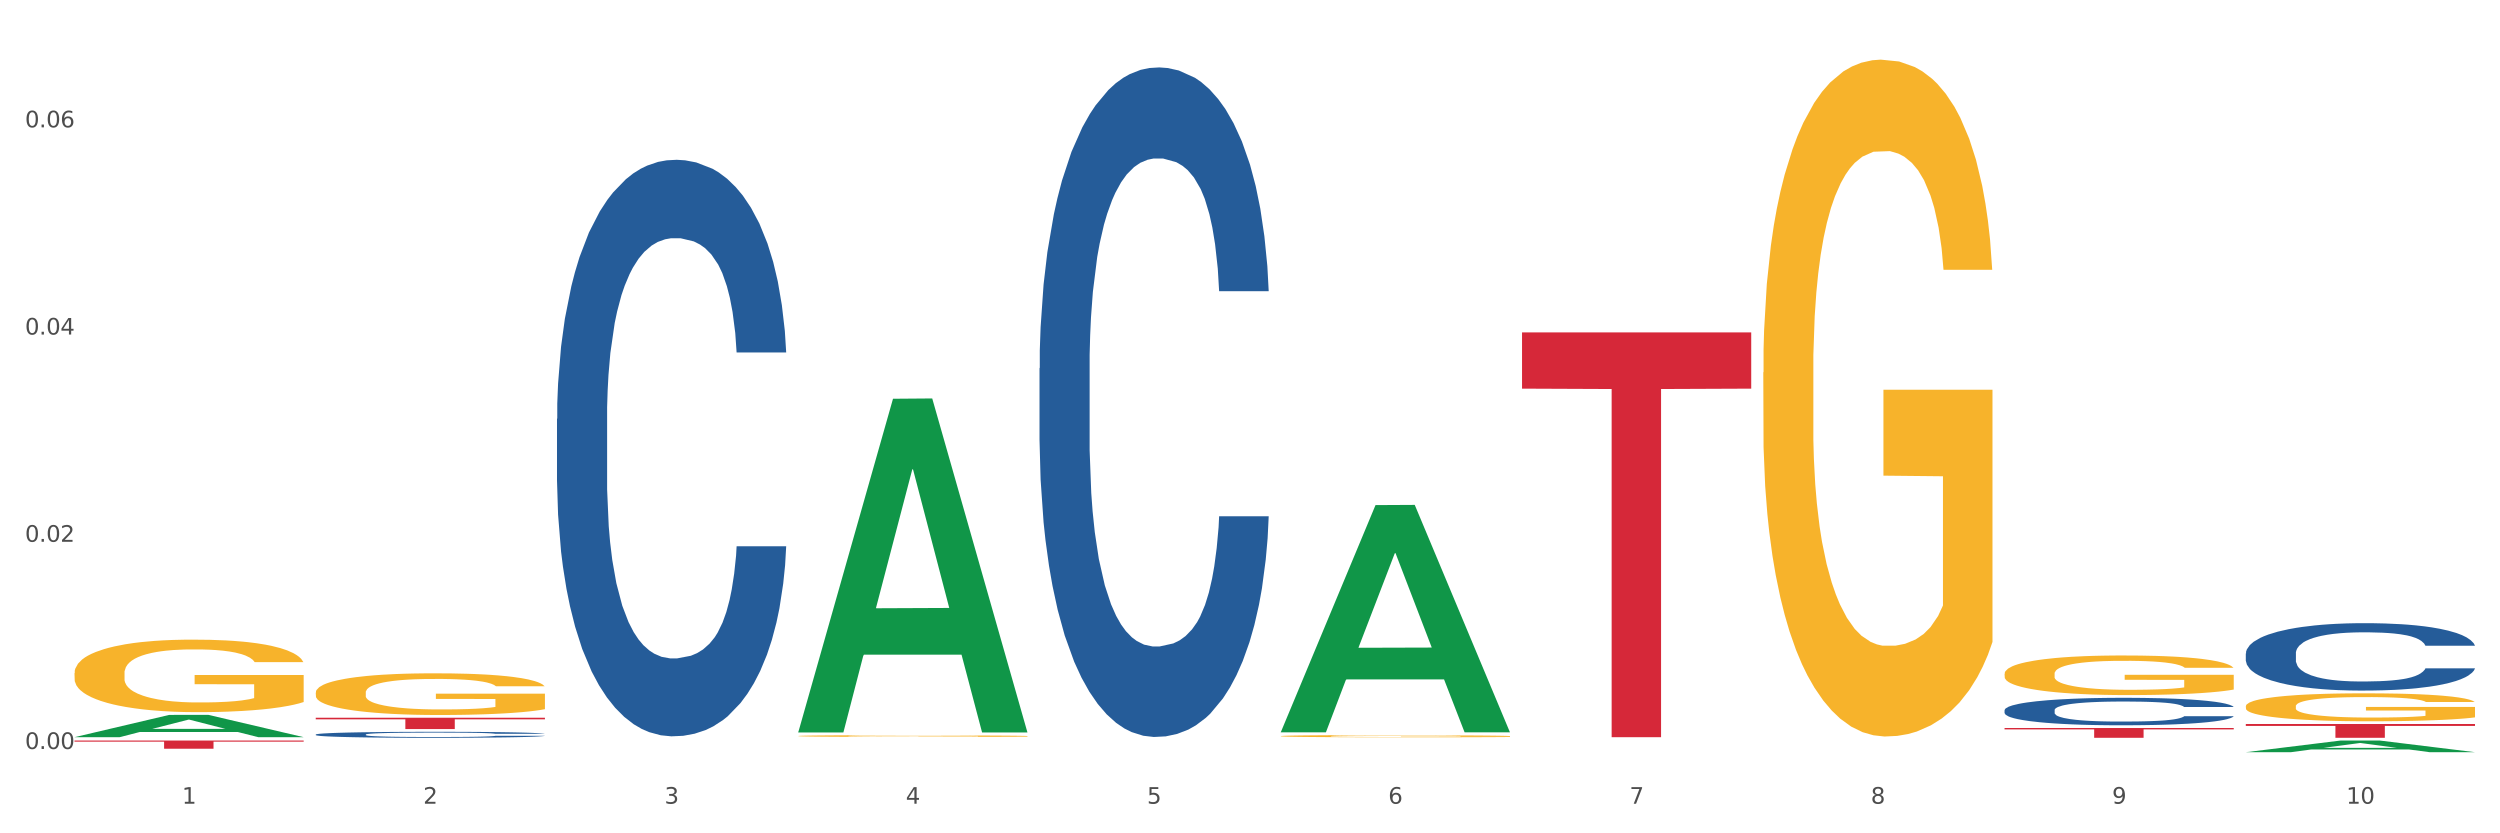
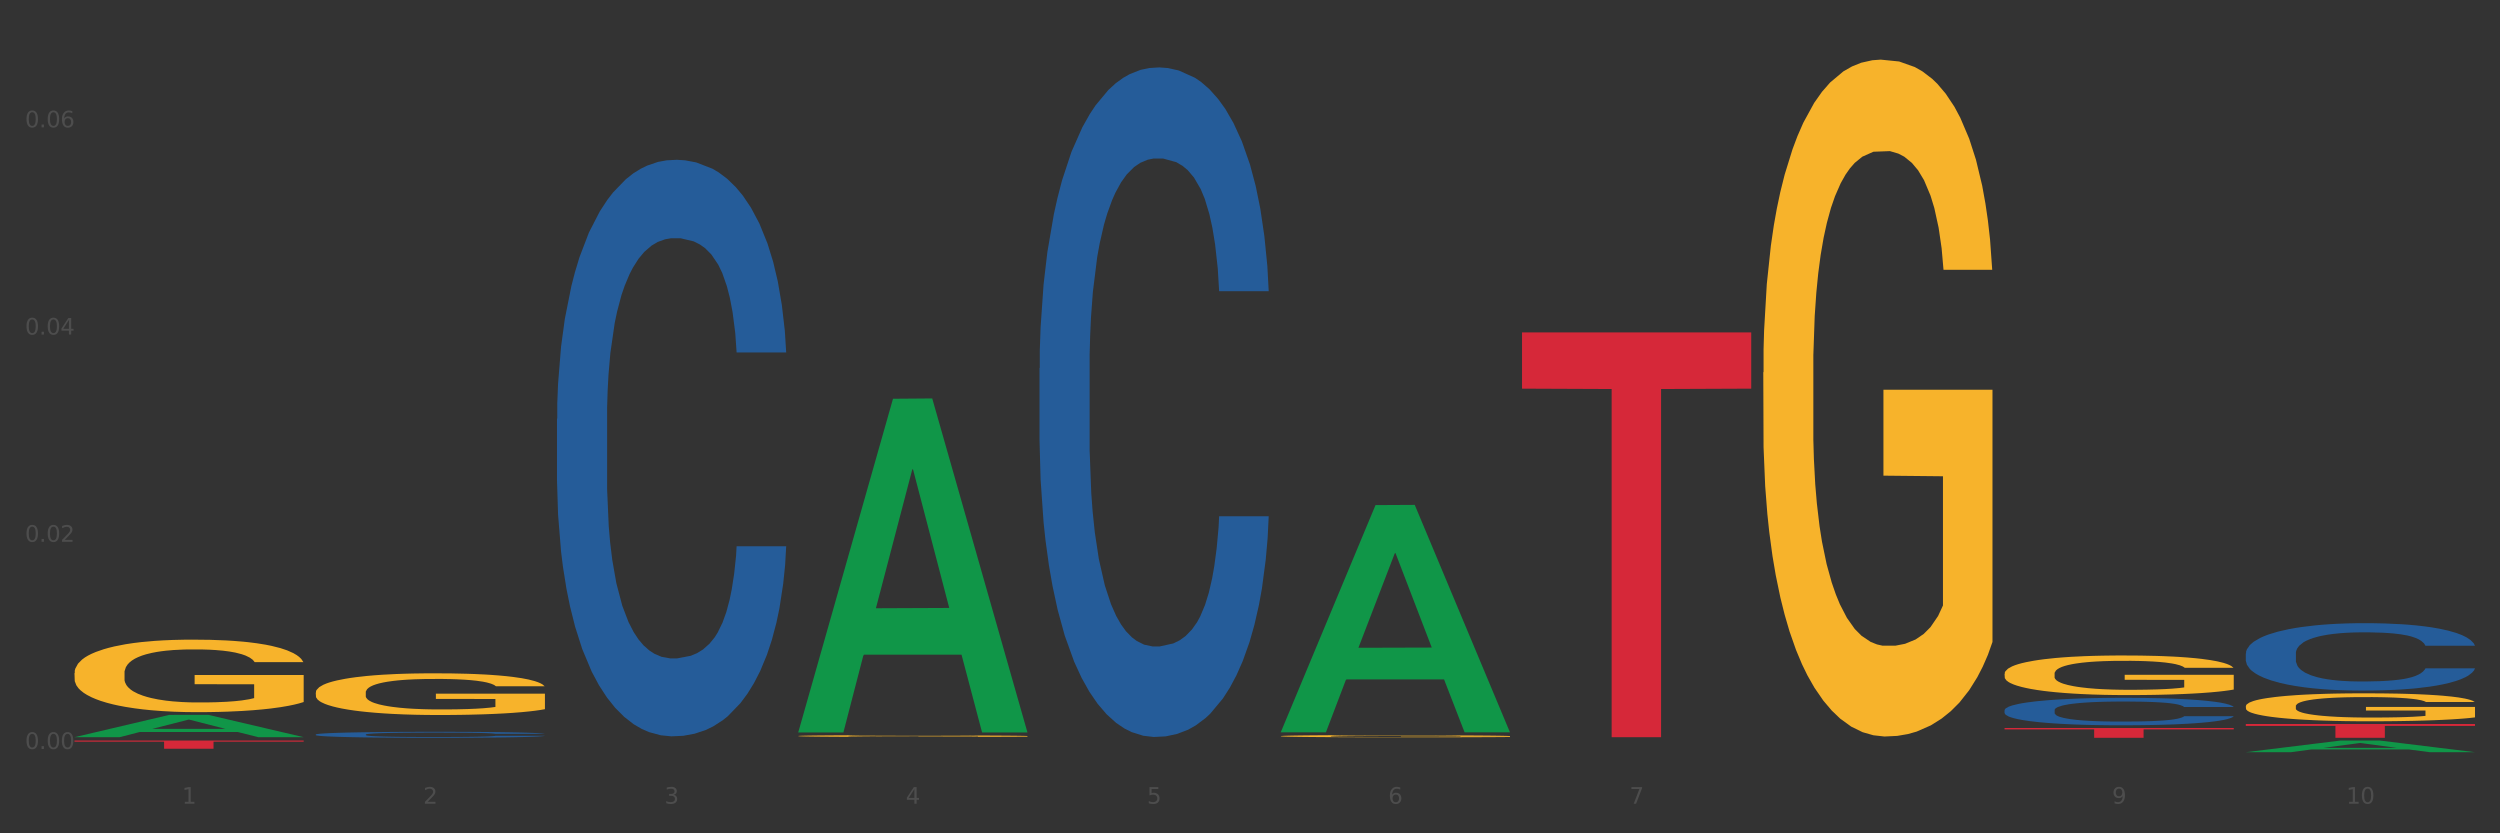
<svg xmlns="http://www.w3.org/2000/svg" xmlns:xlink="http://www.w3.org/1999/xlink" width="1080pt" height="360pt" viewBox="0 0 1080 360" version="1.1">
  <rect x="0" y="0" width="1080" height="360" fill="#333333" stroke="none" />
  <defs>
    <style type="text/css">*{stroke-linejoin: round; stroke-linecap: butt}</style>
  </defs>
  <g id="figure_1">
    <g id="patch_1">
-       <path d="M 0 360  L 1080 360  L 1080 0  L 0 0  z " style="fill: #ffffff; stroke: #ffffff; stroke-linejoin: miter" />
-     </g>
+       </g>
    <g id="axes_1">
      <g id="matplotlib.axis_1">
        <g id="xtick_1">
          <g id="text_1">
            <g style="fill: #4d4d4d" transform="translate(78.627 347.204) scale(0.096 -0.096)">
              <defs>
                <path id="DejaVuSans-31" d="M 794 531  L 1825 531  L 1825 4091  L 703 3866  L 703 4441  L 1819 4666  L 2450 4666  L 2450 531  L 3481 531  L 3481 0  L 794 0  L 794 531  z " transform="scale(0.016)" />
              </defs>
              <use xlink:href="#DejaVuSans-31" />
            </g>
          </g>
        </g>
        <g id="xtick_2">
          <g id="text_2">
            <g style="fill: #4d4d4d" transform="translate(182.851 347.204) scale(0.096 -0.096)">
              <defs>
                <path id="DejaVuSans-32" d="M 1228 531  L 3431 531  L 3431 0  L 469 0  L 469 531  Q 828 903 1448 1529  Q 2069 2156 2228 2338  Q 2531 2678 2651 2914  Q 2772 3150 2772 3378  Q 2772 3750 2511 3984  Q 2250 4219 1831 4219  Q 1534 4219 1204 4116  Q 875 4013 500 3803  L 500 4441  Q 881 4594 1212 4672  Q 1544 4750 1819 4750  Q 2544 4750 2975 4387  Q 3406 4025 3406 3419  Q 3406 3131 3298 2873  Q 3191 2616 2906 2266  Q 2828 2175 2409 1742  Q 1991 1309 1228 531  z " transform="scale(0.016)" />
              </defs>
              <use xlink:href="#DejaVuSans-32" />
            </g>
          </g>
        </g>
        <g id="xtick_3">
          <g id="text_3">
            <g style="fill: #4d4d4d" transform="translate(287.074 347.204) scale(0.096 -0.096)">
              <defs>
                <path id="DejaVuSans-33" d="M 2597 2516  Q 3050 2419 3304 2112  Q 3559 1806 3559 1356  Q 3559 666 3084 287  Q 2609 -91 1734 -91  Q 1441 -91 1130 -33  Q 819 25 488 141  L 488 750  Q 750 597 1062 519  Q 1375 441 1716 441  Q 2309 441 2620 675  Q 2931 909 2931 1356  Q 2931 1769 2642 2001  Q 2353 2234 1838 2234  L 1294 2234  L 1294 2753  L 1863 2753  Q 2328 2753 2575 2939  Q 2822 3125 2822 3475  Q 2822 3834 2567 4026  Q 2313 4219 1838 4219  Q 1578 4219 1281 4162  Q 984 4106 628 3988  L 628 4550  Q 988 4650 1302 4700  Q 1616 4750 1894 4750  Q 2613 4750 3031 4423  Q 3450 4097 3450 3541  Q 3450 3153 3228 2886  Q 3006 2619 2597 2516  z " transform="scale(0.016)" />
              </defs>
              <use xlink:href="#DejaVuSans-33" />
            </g>
          </g>
        </g>
        <g id="xtick_4">
          <g id="text_4">
            <g style="fill: #4d4d4d" transform="translate(391.298 347.204) scale(0.096 -0.096)">
              <defs>
                <path id="DejaVuSans-34" d="M 2419 4116  L 825 1625  L 2419 1625  L 2419 4116  z M 2253 4666  L 3047 4666  L 3047 1625  L 3713 1625  L 3713 1100  L 3047 1100  L 3047 0  L 2419 0  L 2419 1100  L 313 1100  L 313 1709  L 2253 4666  z " transform="scale(0.016)" />
              </defs>
              <use xlink:href="#DejaVuSans-34" />
            </g>
          </g>
        </g>
        <g id="xtick_5">
          <g id="text_5">
            <g style="fill: #4d4d4d" transform="translate(495.522 347.204) scale(0.096 -0.096)">
              <defs>
                <path id="DejaVuSans-35" d="M 691 4666  L 3169 4666  L 3169 4134  L 1269 4134  L 1269 2991  Q 1406 3038 1543 3061  Q 1681 3084 1819 3084  Q 2600 3084 3056 2656  Q 3513 2228 3513 1497  Q 3513 744 3044 326  Q 2575 -91 1722 -91  Q 1428 -91 1123 -41  Q 819 9 494 109  L 494 744  Q 775 591 1075 516  Q 1375 441 1709 441  Q 2250 441 2565 725  Q 2881 1009 2881 1497  Q 2881 1984 2565 2268  Q 2250 2553 1709 2553  Q 1456 2553 1204 2497  Q 953 2441 691 2322  L 691 4666  z " transform="scale(0.016)" />
              </defs>
              <use xlink:href="#DejaVuSans-35" />
            </g>
          </g>
        </g>
        <g id="xtick_6">
          <g id="text_6">
            <g style="fill: #4d4d4d" transform="translate(599.745 347.204) scale(0.096 -0.096)">
              <defs>
                <path id="DejaVuSans-36" d="M 2113 2584  Q 1688 2584 1439 2293  Q 1191 2003 1191 1497  Q 1191 994 1439 701  Q 1688 409 2113 409  Q 2538 409 2786 701  Q 3034 994 3034 1497  Q 3034 2003 2786 2293  Q 2538 2584 2113 2584  z M 3366 4563  L 3366 3988  Q 3128 4100 2886 4159  Q 2644 4219 2406 4219  Q 1781 4219 1451 3797  Q 1122 3375 1075 2522  Q 1259 2794 1537 2939  Q 1816 3084 2150 3084  Q 2853 3084 3261 2657  Q 3669 2231 3669 1497  Q 3669 778 3244 343  Q 2819 -91 2113 -91  Q 1303 -91 875 529  Q 447 1150 447 2328  Q 447 3434 972 4092  Q 1497 4750 2381 4750  Q 2619 4750 2861 4703  Q 3103 4656 3366 4563  z " transform="scale(0.016)" />
              </defs>
              <use xlink:href="#DejaVuSans-36" />
            </g>
          </g>
        </g>
        <g id="xtick_7">
          <g id="text_7">
            <g style="fill: #4d4d4d" transform="translate(703.969 347.204) scale(0.096 -0.096)">
              <defs>
                <path id="DejaVuSans-37" d="M 525 4666  L 3525 4666  L 3525 4397  L 1831 0  L 1172 0  L 2766 4134  L 525 4134  L 525 4666  z " transform="scale(0.016)" />
              </defs>
              <use xlink:href="#DejaVuSans-37" />
            </g>
          </g>
        </g>
        <g id="xtick_8">
          <g id="text_8">
            <g style="fill: #4d4d4d" transform="translate(808.193 347.204) scale(0.096 -0.096)">
              <defs>
-                 <path id="DejaVuSans-38" d="M 2034 2216  Q 1584 2216 1326 1975  Q 1069 1734 1069 1313  Q 1069 891 1326 650  Q 1584 409 2034 409  Q 2484 409 2743 651  Q 3003 894 3003 1313  Q 3003 1734 2745 1975  Q 2488 2216 2034 2216  z M 1403 2484  Q 997 2584 770 2862  Q 544 3141 544 3541  Q 544 4100 942 4425  Q 1341 4750 2034 4750  Q 2731 4750 3128 4425  Q 3525 4100 3525 3541  Q 3525 3141 3298 2862  Q 3072 2584 2669 2484  Q 3125 2378 3379 2068  Q 3634 1759 3634 1313  Q 3634 634 3220 271  Q 2806 -91 2034 -91  Q 1263 -91 848 271  Q 434 634 434 1313  Q 434 1759 690 2068  Q 947 2378 1403 2484  z M 1172 3481  Q 1172 3119 1398 2916  Q 1625 2713 2034 2713  Q 2441 2713 2670 2916  Q 2900 3119 2900 3481  Q 2900 3844 2670 4047  Q 2441 4250 2034 4250  Q 1625 4250 1398 4047  Q 1172 3844 1172 3481  z " transform="scale(0.016)" />
-               </defs>
+                 </defs>
              <use xlink:href="#DejaVuSans-38" />
            </g>
          </g>
        </g>
        <g id="xtick_9">
          <g id="text_9">
            <g style="fill: #4d4d4d" transform="translate(912.416 347.204) scale(0.096 -0.096)">
              <defs>
                <path id="DejaVuSans-39" d="M 703 97  L 703 672  Q 941 559 1184 500  Q 1428 441 1663 441  Q 2288 441 2617 861  Q 2947 1281 2994 2138  Q 2813 1869 2534 1725  Q 2256 1581 1919 1581  Q 1219 1581 811 2004  Q 403 2428 403 3163  Q 403 3881 828 4315  Q 1253 4750 1959 4750  Q 2769 4750 3195 4129  Q 3622 3509 3622 2328  Q 3622 1225 3098 567  Q 2575 -91 1691 -91  Q 1453 -91 1209 -44  Q 966 3 703 97  z M 1959 2075  Q 2384 2075 2632 2365  Q 2881 2656 2881 3163  Q 2881 3666 2632 3958  Q 2384 4250 1959 4250  Q 1534 4250 1286 3958  Q 1038 3666 1038 3163  Q 1038 2656 1286 2365  Q 1534 2075 1959 2075  z " transform="scale(0.016)" />
              </defs>
              <use xlink:href="#DejaVuSans-39" />
            </g>
          </g>
        </g>
        <g id="xtick_10">
          <g id="text_10">
            <g style="fill: #4d4d4d" transform="translate(1013.586 347.204) scale(0.096 -0.096)">
              <defs>
                <path id="DejaVuSans-30" d="M 2034 4250  Q 1547 4250 1301 3770  Q 1056 3291 1056 2328  Q 1056 1369 1301 889  Q 1547 409 2034 409  Q 2525 409 2770 889  Q 3016 1369 3016 2328  Q 3016 3291 2770 3770  Q 2525 4250 2034 4250  z M 2034 4750  Q 2819 4750 3233 4129  Q 3647 3509 3647 2328  Q 3647 1150 3233 529  Q 2819 -91 2034 -91  Q 1250 -91 836 529  Q 422 1150 422 2328  Q 422 3509 836 4129  Q 1250 4750 2034 4750  z " transform="scale(0.016)" />
              </defs>
              <use xlink:href="#DejaVuSans-31" />
              <use xlink:href="#DejaVuSans-30" transform="translate(63.623 0)" />
            </g>
          </g>
        </g>
        <g id="xtick_11" />
        <g id="xtick_12" />
        <g id="xtick_13" />
        <g id="xtick_14" />
        <g id="xtick_15" />
        <g id="xtick_16" />
        <g id="xtick_17" />
        <g id="xtick_18" />
        <g id="xtick_19" />
      </g>
      <g id="matplotlib.axis_2">
        <g id="ytick_1">
          <g id="text_11">
            <g style="fill: #4d4d4d" transform="translate(10.8 323.56) scale(0.096 -0.096)">
              <defs>
                <path id="DejaVuSans-2e" d="M 684 794  L 1344 794  L 1344 0  L 684 0  L 684 794  z " transform="scale(0.016)" />
              </defs>
              <use xlink:href="#DejaVuSans-30" />
              <use xlink:href="#DejaVuSans-2e" transform="translate(63.623 0)" />
              <use xlink:href="#DejaVuSans-30" transform="translate(95.41 0)" />
              <use xlink:href="#DejaVuSans-30" transform="translate(159.033 0)" />
            </g>
          </g>
        </g>
        <g id="ytick_2">
          <g id="text_12">
            <g style="fill: #4d4d4d" transform="translate(10.8 234.046) scale(0.096 -0.096)">
              <use xlink:href="#DejaVuSans-30" />
              <use xlink:href="#DejaVuSans-2e" transform="translate(63.623 0)" />
              <use xlink:href="#DejaVuSans-30" transform="translate(95.41 0)" />
              <use xlink:href="#DejaVuSans-32" transform="translate(159.033 0)" />
            </g>
          </g>
        </g>
        <g id="ytick_3">
          <g id="text_13">
            <g style="fill: #4d4d4d" transform="translate(10.8 144.532) scale(0.096 -0.096)">
              <use xlink:href="#DejaVuSans-30" />
              <use xlink:href="#DejaVuSans-2e" transform="translate(63.623 0)" />
              <use xlink:href="#DejaVuSans-30" transform="translate(95.41 0)" />
              <use xlink:href="#DejaVuSans-34" transform="translate(159.033 0)" />
            </g>
          </g>
        </g>
        <g id="ytick_4">
          <g id="text_14">
            <g style="fill: #4d4d4d" transform="translate(10.8 55.019) scale(0.096 -0.096)">
              <use xlink:href="#DejaVuSans-30" />
              <use xlink:href="#DejaVuSans-2e" transform="translate(63.623 0)" />
              <use xlink:href="#DejaVuSans-30" transform="translate(95.41 0)" />
              <use xlink:href="#DejaVuSans-36" transform="translate(159.033 0)" />
            </g>
          </g>
        </g>
        <g id="ytick_5" />
        <g id="ytick_6" />
        <g id="ytick_7" />
      </g>
      <g id="PolyCollection_1">
        <path d="M 32.175 318.448  L 32.277 318.439  L 73.107 308.838  L 90.051 308.829  L 131.187 318.466  L 111.589 318.466  L 102.709 316.222  L 60.552 316.222  L 60.246 316.258  L 51.671 318.466  L 32.175 318.466  L 32.175 318.448  L 65.86 314.883  L 97.401 314.874  L 81.783 310.883  L 81.579 310.865  L 81.375 310.892  L 65.758 314.874  L 65.86 314.883  L 32.175 318.448  z " clip-path="url(#p32c34c49f5)" style="fill: #109648" />
        <path d="M 240.622 180.939  L 240.739 180.712  L 240.739 174.343  L 241.09 165.699  L 242.378 149.777  L 244.016 137.722  L 246.825 123.62  L 248.347 117.706  L 250.336 111.11  L 254.432 100.419  L 259.114 91.321  L 262.391 86.317  L 264.849 83.133  L 270.349 77.446  L 273.509 74.944  L 276.786 72.897  L 279.595 71.533  L 284.277 69.94  L 288.022 69.258  L 292.352 69.031  L 295.98 69.258  L 300.779 70.168  L 307.801 72.897  L 310.493 74.489  L 314.121 77.219  L 317.866 80.858  L 320.909 84.498  L 324.42 89.729  L 328.048 96.553  L 331.559 105.196  L 334.017 113.157  L 336.007 121.573  L 337.762 131.808  L 339.049 142.954  L 339.635 152.279  L 318.217 152.279  L 317.632 143.864  L 316.462 134.765  L 315.291 128.624  L 314.004 123.62  L 312.014 117.934  L 310.259 114.294  L 307.333 109.973  L 304.641 107.243  L 302.417 105.651  L 299.725 104.286  L 293.991 102.921  L 289.894 102.921  L 287.32 103.376  L 284.16 104.514  L 281.468 106.106  L 278.308 108.835  L 275.85 111.792  L 273.392 115.659  L 271.988 118.389  L 269.881 123.393  L 268.477 127.487  L 266.604 134.538  L 265.551 139.542  L 263.678 152.507  L 262.859 162.06  L 262.508 168.656  L 262.274 175.935  L 262.274 211.418  L 262.976 227.34  L 263.561 234.164  L 264.498 241.897  L 266.253 251.905  L 268.828 261.686  L 271.52 268.737  L 273.743 273.059  L 275.85 276.243  L 277.957 278.745  L 280.532 281.02  L 282.638 282.384  L 285.798 283.749  L 289.543 284.432  L 292.469 284.432  L 298.438 283.294  L 301.13 282.157  L 303.705 280.565  L 306.513 278.063  L 308.737 275.333  L 310.025 273.286  L 312.131 268.965  L 313.77 264.415  L 315.174 259.184  L 316.11 254.635  L 317.164 247.811  L 317.983 240.078  L 318.217 235.983  L 339.635 235.983  L 339.167 244.172  L 338.347 252.133  L 336.709 262.823  L 335.421 268.965  L 333.432 276.471  L 331.325 282.839  L 328.399 289.89  L 325.707 295.122  L 322.899 299.671  L 319.856 303.765  L 314.355 309.452  L 312.365 311.044  L 308.152 313.773  L 304.875 315.366  L 300.077 316.958  L 295.161 317.868  L 290.011 318.095  L 285.447 317.64  L 280.414 316.275  L 277.254 314.911  L 273.743 312.864  L 269.647 309.679  L 265.785 305.812  L 262.157 301.263  L 258.763 296.032  L 255.603 290.118  L 251.507 280.337  L 248.464 270.784  L 246.24 261.913  L 244.718 254.407  L 243.197 244.854  L 242.378 238.258  L 241.09 222.336  L 240.622 207.551  L 240.622 180.939  z " clip-path="url(#p32c34c49f5)" style="fill: #255c99" />
        <path d="M 449.069 159.088  L 449.187 158.824  L 449.187 151.427  L 449.538 141.389  L 450.825 122.898  L 452.464 108.898  L 455.272 92.52  L 456.794 85.652  L 458.783 77.991  L 462.88 65.576  L 467.561 55.01  L 470.838 49.198  L 473.296 45.5  L 478.797 38.896  L 481.957 35.99  L 485.234 33.613  L 488.042 32.028  L 492.724 30.179  L 496.469 29.387  L 500.799 29.122  L 504.427 29.387  L 509.226 30.443  L 516.248 33.613  L 518.94 35.462  L 522.568 38.632  L 526.313 42.859  L 529.356 47.085  L 532.867 53.161  L 536.495 61.085  L 540.006 71.123  L 542.464 80.369  L 544.454 90.143  L 546.209 102.03  L 547.497 114.973  L 548.082 125.804  L 526.664 125.804  L 526.079 116.03  L 524.909 105.464  L 523.738 98.332  L 522.451 92.52  L 520.461 85.916  L 518.706 81.69  L 515.78 76.671  L 513.088 73.501  L 510.864 71.652  L 508.173 70.067  L 502.438 68.482  L 498.342 68.482  L 495.767 69.01  L 492.607 70.331  L 489.915 72.18  L 486.755 75.35  L 484.297 78.784  L 481.84 83.275  L 480.435 86.445  L 478.328 92.256  L 476.924 97.011  L 475.051 105.2  L 473.998 111.011  L 472.126 126.068  L 471.306 137.163  L 470.955 144.823  L 470.721 153.276  L 470.721 194.485  L 471.423 212.976  L 472.009 220.901  L 472.945 229.882  L 474.7 241.505  L 477.275 252.864  L 479.967 261.052  L 482.191 266.071  L 484.297 269.77  L 486.404 272.675  L 488.979 275.317  L 491.085 276.902  L 494.245 278.487  L 497.991 279.279  L 500.916 279.279  L 506.885 277.958  L 509.577 276.638  L 512.152 274.789  L 514.961 271.883  L 517.184 268.713  L 518.472 266.336  L 520.578 261.317  L 522.217 256.033  L 523.621 249.958  L 524.558 244.675  L 525.611 236.75  L 526.43 227.769  L 526.664 223.014  L 548.082 223.014  L 547.614 232.523  L 546.795 241.769  L 545.156 254.184  L 543.869 261.317  L 541.879 270.034  L 539.772 277.43  L 536.846 285.619  L 534.155 291.695  L 531.346 296.978  L 528.303 301.733  L 522.802 308.337  L 520.813 310.186  L 516.599 313.356  L 513.322 315.205  L 508.524 317.054  L 503.608 318.11  L 498.459 318.375  L 493.894 317.846  L 488.862 316.261  L 485.702 314.676  L 482.191 312.299  L 478.094 308.601  L 474.232 304.11  L 470.604 298.827  L 467.21 292.751  L 464.05 285.883  L 459.954 274.524  L 456.911 263.43  L 454.687 253.128  L 453.166 244.411  L 451.644 233.316  L 450.825 225.655  L 449.538 207.164  L 449.069 189.994  L 449.069 159.088  z " clip-path="url(#p32c34c49f5)" style="fill: #255c99" />
        <path d="M 865.964 306.786  L 866.081 306.775  L 866.081 306.471  L 866.432 306.059  L 867.719 305.301  L 869.358 304.727  L 872.167 304.055  L 873.688 303.773  L 875.678 303.459  L 879.774 302.949  L 884.456 302.516  L 887.733 302.277  L 890.19 302.126  L 895.691 301.855  L 898.851 301.736  L 902.128 301.638  L 904.937 301.573  L 909.618 301.497  L 913.364 301.465  L 917.694 301.454  L 921.322 301.465  L 926.12 301.508  L 933.143 301.638  L 935.834 301.714  L 939.463 301.844  L 943.208 302.017  L 946.251 302.191  L 949.762 302.44  L 953.39 302.765  L 956.901 303.177  L 959.359 303.556  L 961.348 303.957  L 963.104 304.445  L 964.391 304.976  L 964.976 305.42  L 943.559 305.42  L 942.974 305.019  L 941.803 304.586  L 940.633 304.293  L 939.346 304.055  L 937.356 303.784  L 935.6 303.61  L 932.674 303.404  L 929.983 303.274  L 927.759 303.199  L 925.067 303.133  L 919.332 303.068  L 915.236 303.068  L 912.661 303.09  L 909.501 303.144  L 906.81 303.22  L 903.65 303.35  L 901.192 303.491  L 898.734 303.675  L 897.33 303.805  L 895.223 304.044  L 893.819 304.239  L 891.946 304.575  L 890.893 304.813  L 889.02 305.431  L 888.201 305.886  L 887.85 306.2  L 887.616 306.547  L 887.616 308.238  L 888.318 308.996  L 888.903 309.321  L 889.839 309.69  L 891.595 310.167  L 894.17 310.633  L 896.861 310.969  L 899.085 311.175  L 901.192 311.326  L 903.298 311.445  L 905.873 311.554  L 907.98 311.619  L 911.14 311.684  L 914.885 311.716  L 917.811 311.716  L 923.78 311.662  L 926.472 311.608  L 929.046 311.532  L 931.855 311.413  L 934.079 311.283  L 935.366 311.185  L 937.473 310.979  L 939.111 310.763  L 940.516 310.513  L 941.452 310.297  L 942.505 309.972  L 943.325 309.603  L 943.559 309.408  L 964.976 309.408  L 964.508 309.798  L 963.689 310.178  L 962.05 310.687  L 960.763 310.979  L 958.773 311.337  L 956.667 311.641  L 953.741 311.976  L 951.049 312.226  L 948.24 312.442  L 945.197 312.638  L 939.697 312.908  L 937.707 312.984  L 933.494 313.114  L 930.217 313.19  L 925.418 313.266  L 920.503 313.309  L 915.353 313.32  L 910.789 313.299  L 905.756 313.234  L 902.596 313.169  L 899.085 313.071  L 894.989 312.919  L 891.127 312.735  L 887.499 312.518  L 884.105 312.269  L 880.945 311.987  L 876.848 311.521  L 873.805 311.066  L 871.582 310.644  L 870.06 310.286  L 868.539 309.831  L 867.719 309.516  L 866.432 308.758  L 865.964 308.053  L 865.964 306.786  z " clip-path="url(#p32c34c49f5)" style="fill: #255c99" />
        <path d="M 970.188 282.296  L 970.305 282.269  L 970.305 281.524  L 970.656 280.514  L 971.943 278.651  L 973.582 277.242  L 976.39 275.592  L 977.912 274.901  L 979.902 274.129  L 983.998 272.879  L 988.679 271.815  L 991.956 271.23  L 994.414 270.857  L 999.915 270.192  L 1003.075 269.9  L 1006.352 269.66  L 1009.161 269.501  L 1013.842 269.314  L 1017.587 269.235  L 1021.917 269.208  L 1025.546 269.235  L 1030.344 269.341  L 1037.366 269.66  L 1040.058 269.846  L 1043.686 270.166  L 1047.431 270.591  L 1050.474 271.017  L 1053.985 271.629  L 1057.613 272.427  L 1061.125 273.438  L 1063.582 274.369  L 1065.572 275.353  L 1067.327 276.55  L 1068.615 277.853  L 1069.2 278.944  L 1047.782 278.944  L 1047.197 277.96  L 1046.027 276.896  L 1044.857 276.178  L 1043.569 275.592  L 1041.58 274.927  L 1039.824 274.502  L 1036.898 273.996  L 1034.206 273.677  L 1031.983 273.491  L 1029.291 273.331  L 1023.556 273.172  L 1019.46 273.172  L 1016.885 273.225  L 1013.725 273.358  L 1011.033 273.544  L 1007.873 273.863  L 1005.415 274.209  L 1002.958 274.661  L 1001.553 274.981  L 999.447 275.566  L 998.042 276.045  L 996.17 276.869  L 995.116 277.454  L 993.244 278.971  L 992.424 280.088  L 992.073 280.859  L 991.839 281.711  L 991.839 285.86  L 992.541 287.723  L 993.127 288.521  L 994.063 289.425  L 995.818 290.596  L 998.393 291.739  L 1001.085 292.564  L 1003.309 293.069  L 1005.415 293.442  L 1007.522 293.734  L 1010.097 294  L 1012.203 294.16  L 1015.363 294.32  L 1019.109 294.4  L 1022.035 294.4  L 1028.003 294.267  L 1030.695 294.133  L 1033.27 293.947  L 1036.079 293.655  L 1038.303 293.335  L 1039.59 293.096  L 1041.697 292.591  L 1043.335 292.059  L 1044.739 291.447  L 1045.676 290.915  L 1046.729 290.117  L 1047.548 289.212  L 1047.782 288.733  L 1069.2 288.733  L 1068.732 289.691  L 1067.913 290.622  L 1066.274 291.872  L 1064.987 292.591  L 1062.997 293.468  L 1060.89 294.213  L 1057.965 295.038  L 1055.273 295.65  L 1052.464 296.182  L 1049.421 296.661  L 1043.92 297.326  L 1041.931 297.512  L 1037.717 297.831  L 1034.44 298.017  L 1029.642 298.204  L 1024.726 298.31  L 1019.577 298.337  L 1015.012 298.283  L 1009.98 298.124  L 1006.82 297.964  L 1003.309 297.725  L 999.212 297.352  L 995.35 296.9  L 991.722 296.368  L 988.328 295.756  L 985.168 295.065  L 981.072 293.921  L 978.029 292.803  L 975.805 291.766  L 974.284 290.888  L 972.762 289.771  L 971.943 288.999  L 970.656 287.137  L 970.188 285.408  L 970.188 282.296  z " clip-path="url(#p32c34c49f5)" style="fill: #255c99" />
        <path d="M 136.399 299.196  L 136.516 299.179  L 136.516 298.587  L 136.749 298.077  L 137.918 296.843  L 139.672 295.823  L 140.958 295.28  L 142.244 294.836  L 143.763 294.392  L 145.634 293.931  L 149.024 293.257  L 151.128 292.911  L 153.699 292.549  L 158.375 292.023  L 161.765 291.727  L 165.272 291.48  L 171 291.184  L 174.741 291.052  L 178.716 290.954  L 183.508 290.888  L 187.132 290.871  L 195.081 290.921  L 201.861 291.069  L 205.135 291.184  L 209.343 291.381  L 211.564 291.513  L 215.188 291.776  L 218.928 292.122  L 221.5 292.418  L 225.358 292.977  L 228.28 293.536  L 230.969 294.227  L 232.372 294.705  L 233.424 295.149  L 234.359 295.659  L 235.294 296.465  L 214.253 296.465  L 213.434 295.889  L 212.148 295.346  L 210.278 294.82  L 208.641 294.491  L 205.836 294.079  L 203.264 293.816  L 200.576 293.619  L 197.302 293.454  L 194.731 293.372  L 191.107 293.306  L 183.976 293.323  L 179.183 293.454  L 175.91 293.619  L 173.806 293.767  L 171.936 293.931  L 169.831 294.162  L 167.377 294.507  L 165.623 294.82  L 163.87 295.215  L 162.467 295.609  L 161.181 296.07  L 160.129 296.564  L 159.311 297.073  L 158.609 297.699  L 158.025 298.735  L 158.025 300.989  L 158.259 301.499  L 158.843 302.173  L 159.544 302.683  L 160.713 303.292  L 161.765 303.703  L 163.753 304.296  L 165.974 304.789  L 167.727 305.102  L 169.481 305.365  L 172.52 305.727  L 175.91 306.023  L 178.833 306.204  L 182.807 306.368  L 185.496 306.434  L 187.834 306.467  L 193.562 306.467  L 197.653 306.418  L 202.212 306.303  L 205.719 306.155  L 208.641 305.974  L 211.915 305.678  L 214.019 305.398  L 214.019 301.96  L 188.301 301.943  L 188.301 299.656  L 235.411 299.656  L 235.411 306.368  L 233.424 306.714  L 231.203 307.027  L 228.865 307.306  L 225.358 307.652  L 221.15 307.981  L 217.409 308.211  L 213.434 308.408  L 208.758 308.589  L 202.68 308.754  L 198.939 308.82  L 194.263 308.869  L 188.769 308.886  L 183.976 308.853  L 179.3 308.77  L 174.39 308.622  L 169.598 308.408  L 165.974 308.195  L 162.35 307.931  L 158.492 307.586  L 155.453 307.257  L 153.115 306.961  L 150.543 306.582  L 147.738 306.089  L 145.634 305.645  L 143.763 305.184  L 141.776 304.592  L 140.373 304.082  L 138.97 303.44  L 138.152 302.963  L 137.217 302.223  L 136.516 301.186  L 136.399 299.196  z " clip-path="url(#p32c34c49f5)" style="fill: #f7b32b" />
        <path d="M 865.964 314.497  L 964.976 314.497  L 964.976 315.086  L 926.028 315.09  L 926.028 318.736  L 904.677 318.736  L 904.677 315.09  L 865.964 315.086  L 865.964 314.501  L 865.964 314.497  z " clip-path="url(#p32c34c49f5)" style="fill: #d62839" />
        <path d="M 136.399 317.307  L 136.516 317.304  L 136.516 317.238  L 136.867 317.148  L 138.154 316.982  L 139.793 316.856  L 142.602 316.709  L 144.123 316.647  L 146.113 316.579  L 150.209 316.467  L 154.89 316.373  L 158.167 316.32  L 160.625 316.287  L 166.126 316.228  L 169.286 316.202  L 172.563 316.18  L 175.372 316.166  L 180.053 316.15  L 183.798 316.143  L 188.129 316.14  L 191.757 316.143  L 196.555 316.152  L 203.577 316.18  L 206.269 316.197  L 209.897 316.226  L 213.642 316.263  L 216.685 316.301  L 220.196 316.356  L 223.824 316.427  L 227.336 316.517  L 229.793 316.6  L 231.783 316.688  L 233.538 316.794  L 234.826 316.911  L 235.411 317.008  L 213.993 317.008  L 213.408 316.92  L 212.238 316.825  L 211.068 316.761  L 209.78 316.709  L 207.791 316.65  L 206.035 316.612  L 203.109 316.567  L 200.417 316.538  L 198.194 316.522  L 195.502 316.508  L 189.767 316.493  L 185.671 316.493  L 183.096 316.498  L 179.936 316.51  L 177.244 316.527  L 174.084 316.555  L 171.626 316.586  L 169.169 316.626  L 167.764 316.655  L 165.658 316.707  L 164.253 316.749  L 162.381 316.823  L 161.327 316.875  L 159.455 317.01  L 158.635 317.11  L 158.284 317.179  L 158.05 317.254  L 158.05 317.624  L 158.752 317.79  L 159.338 317.861  L 160.274 317.942  L 162.029 318.046  L 164.604 318.148  L 167.296 318.222  L 169.52 318.267  L 171.626 318.3  L 173.733 318.326  L 176.308 318.35  L 178.415 318.364  L 181.575 318.378  L 185.32 318.385  L 188.246 318.385  L 194.214 318.373  L 196.906 318.361  L 199.481 318.345  L 202.29 318.319  L 204.514 318.29  L 205.801 318.269  L 207.908 318.224  L 209.546 318.177  L 210.951 318.122  L 211.887 318.075  L 212.94 318.003  L 213.759 317.923  L 213.993 317.88  L 235.411 317.88  L 234.943 317.966  L 234.124 318.049  L 232.485 318.16  L 231.198 318.224  L 229.208 318.302  L 227.102 318.369  L 224.176 318.442  L 221.484 318.497  L 218.675 318.544  L 215.632 318.587  L 210.131 318.646  L 208.142 318.663  L 203.928 318.691  L 200.651 318.708  L 195.853 318.724  L 190.937 318.734  L 185.788 318.736  L 181.223 318.731  L 176.191 318.717  L 173.031 318.703  L 169.52 318.682  L 165.424 318.648  L 161.561 318.608  L 157.933 318.561  L 154.539 318.506  L 151.379 318.444  L 147.283 318.342  L 144.24 318.243  L 142.016 318.15  L 140.495 318.072  L 138.973 317.973  L 138.154 317.904  L 136.867 317.738  L 136.399 317.584  L 136.399 317.307  z " clip-path="url(#p32c34c49f5)" style="fill: #255c99" />
        <path d="M 657.517 143.589  L 756.529 143.589  L 756.529 167.893  L 717.581 168.058  L 717.581 318.481  L 696.23 318.481  L 696.23 168.058  L 657.517 167.893  L 657.517 143.753  L 657.517 143.589  z " clip-path="url(#p32c34c49f5)" style="fill: #d62839" />
        <path d="M 32.175 319.913  L 131.187 319.913  L 131.187 320.404  L 92.239 320.407  L 92.239 323.446  L 70.888 323.446  L 70.888 320.407  L 32.175 320.404  L 32.175 319.916  L 32.175 319.913  z " clip-path="url(#p32c34c49f5)" style="fill: #d62839" />
        <path d="M 970.188 305.097  L 970.304 305.085  L 970.304 304.688  L 970.538 304.346  L 971.707 303.519  L 973.461 302.834  L 974.747 302.47  L 976.032 302.172  L 977.552 301.874  L 979.422 301.566  L 982.813 301.113  L 984.917 300.881  L 987.488 300.639  L 992.164 300.286  L 995.554 300.087  L 999.061 299.921  L 1004.789 299.723  L 1008.53 299.634  L 1012.505 299.568  L 1017.297 299.524  L 1020.921 299.513  L 1028.87 299.546  L 1035.65 299.646  L 1038.923 299.723  L 1043.132 299.855  L 1045.353 299.943  L 1048.977 300.12  L 1052.717 300.352  L 1055.289 300.55  L 1059.147 300.926  L 1062.069 301.301  L 1064.758 301.764  L 1066.161 302.084  L 1067.213 302.382  L 1068.148 302.724  L 1069.083 303.265  L 1048.041 303.265  L 1047.223 302.879  L 1045.937 302.514  L 1044.067 302.161  L 1042.43 301.941  L 1039.625 301.665  L 1037.053 301.488  L 1034.364 301.356  L 1031.091 301.246  L 1028.52 301.19  L 1024.896 301.146  L 1017.765 301.157  L 1012.972 301.246  L 1009.699 301.356  L 1007.595 301.455  L 1005.724 301.566  L 1003.62 301.72  L 1001.165 301.952  L 999.412 302.161  L 997.659 302.426  L 996.256 302.691  L 994.97 303  L 993.918 303.331  L 993.1 303.673  L 992.398 304.092  L 991.814 304.788  L 991.814 306.299  L 992.047 306.641  L 992.632 307.094  L 993.333 307.436  L 994.502 307.844  L 995.554 308.12  L 997.542 308.517  L 999.763 308.848  L 1001.516 309.058  L 1003.27 309.234  L 1006.309 309.477  L 1009.699 309.676  L 1012.621 309.797  L 1016.596 309.908  L 1019.285 309.952  L 1021.623 309.974  L 1027.351 309.974  L 1031.442 309.941  L 1036.001 309.863  L 1039.508 309.764  L 1042.43 309.643  L 1045.704 309.444  L 1047.808 309.256  L 1047.808 306.95  L 1022.09 306.939  L 1022.09 305.405  L 1069.2 305.405  L 1069.2 309.908  L 1067.213 310.139  L 1064.992 310.349  L 1062.654 310.536  L 1059.147 310.768  L 1054.938 310.989  L 1051.198 311.143  L 1047.223 311.276  L 1042.547 311.397  L 1036.469 311.507  L 1032.728 311.552  L 1028.052 311.585  L 1022.558 311.596  L 1017.765 311.574  L 1013.089 311.519  L 1008.179 311.419  L 1003.387 311.276  L 999.763 311.132  L 996.139 310.956  L 992.281 310.724  L 989.242 310.503  L 986.904 310.305  L 984.332 310.051  L 981.527 309.72  L 979.422 309.422  L 977.552 309.113  L 975.565 308.716  L 974.162 308.374  L 972.759 307.943  L 971.941 307.623  L 971.006 307.127  L 970.304 306.432  L 970.188 305.097  z " clip-path="url(#p32c34c49f5)" style="fill: #f7b32b" />
        <path d="M 865.964 291.072  L 866.081 291.057  L 866.081 290.494  L 866.315 290.01  L 867.484 288.838  L 869.237 287.869  L 870.523 287.353  L 871.809 286.931  L 873.329 286.509  L 875.199 286.071  L 878.589 285.431  L 880.693 285.102  L 883.265 284.759  L 887.941 284.259  L 891.331 283.977  L 894.838 283.743  L 900.566 283.462  L 904.306 283.337  L 908.281 283.243  L 913.074 283.18  L 916.698 283.165  L 924.647 283.211  L 931.427 283.352  L 934.7 283.462  L 938.908 283.649  L 941.129 283.774  L 944.753 284.024  L 948.494 284.352  L 951.066 284.634  L 954.923 285.165  L 957.846 285.696  L 960.534 286.353  L 961.937 286.806  L 962.989 287.228  L 963.924 287.712  L 964.859 288.478  L 943.818 288.478  L 943 287.931  L 941.714 287.415  L 939.843 286.915  L 938.207 286.603  L 935.401 286.212  L 932.829 285.962  L 930.141 285.774  L 926.868 285.618  L 924.296 285.54  L 920.672 285.478  L 913.541 285.493  L 908.749 285.618  L 905.475 285.774  L 903.371 285.915  L 901.501 286.071  L 899.397 286.29  L 896.942 286.618  L 895.188 286.915  L 893.435 287.29  L 892.032 287.665  L 890.746 288.103  L 889.694 288.572  L 888.876 289.056  L 888.175 289.65  L 887.59 290.635  L 887.59 292.776  L 887.824 293.26  L 888.408 293.901  L 889.11 294.385  L 890.279 294.964  L 891.331 295.354  L 893.318 295.917  L 895.539 296.386  L 897.293 296.683  L 899.046 296.933  L 902.085 297.277  L 905.475 297.558  L 908.398 297.73  L 912.372 297.886  L 915.061 297.949  L 917.399 297.98  L 923.127 297.98  L 927.218 297.933  L 931.777 297.824  L 935.284 297.683  L 938.207 297.511  L 941.48 297.23  L 943.584 296.964  L 943.584 293.698  L 917.867 293.682  L 917.867 291.51  L 964.976 291.51  L 964.976 297.886  L 962.989 298.214  L 960.768 298.511  L 958.43 298.777  L 954.923 299.105  L 950.715 299.418  L 946.974 299.636  L 943 299.824  L 938.324 299.996  L 932.245 300.152  L 928.504 300.215  L 923.828 300.262  L 918.334 300.277  L 913.541 300.246  L 908.865 300.168  L 903.956 300.027  L 899.163 299.824  L 895.539 299.621  L 891.915 299.371  L 888.058 299.043  L 885.018 298.73  L 882.68 298.449  L 880.109 298.089  L 877.303 297.62  L 875.199 297.198  L 873.329 296.761  L 871.341 296.198  L 869.938 295.714  L 868.536 295.104  L 867.717 294.651  L 866.782 293.948  L 866.081 292.963  L 865.964 291.072  z " clip-path="url(#p32c34c49f5)" style="fill: #f7b32b" />
        <path d="M 761.74 160.884  L 761.857 160.617  L 761.857 151.003  L 762.091 142.725  L 763.26 122.697  L 765.013 106.14  L 766.299 97.327  L 767.585 90.117  L 769.105 82.907  L 770.975 75.43  L 774.365 64.481  L 776.469 58.873  L 779.041 52.998  L 783.717 44.453  L 787.107 39.646  L 790.614 35.64  L 796.342 30.833  L 800.083 28.697  L 804.057 27.095  L 808.85 26.027  L 812.474 25.759  L 820.423 26.561  L 827.203 28.964  L 830.476 30.833  L 834.685 34.038  L 836.906 36.174  L 840.529 40.447  L 844.27 46.055  L 846.842 50.862  L 850.7 59.941  L 853.622 69.021  L 856.311 80.237  L 857.713 87.981  L 858.766 95.191  L 859.701 103.469  L 860.636 116.555  L 839.594 116.555  L 838.776 107.208  L 837.49 98.396  L 835.62 89.85  L 833.983 84.509  L 831.178 77.833  L 828.606 73.56  L 825.917 70.356  L 822.644 67.686  L 820.072 66.35  L 816.448 65.282  L 809.318 65.549  L 804.525 67.686  L 801.252 70.356  L 799.148 72.759  L 797.277 75.43  L 795.173 79.168  L 792.718 84.776  L 790.965 89.85  L 789.211 96.259  L 787.809 102.668  L 786.523 110.146  L 785.471 118.157  L 784.652 126.435  L 783.951 136.583  L 783.366 153.407  L 783.366 189.992  L 783.6 198.27  L 784.185 209.219  L 784.886 217.498  L 786.055 227.378  L 787.107 234.054  L 789.094 243.668  L 791.315 251.679  L 793.069 256.753  L 794.822 261.026  L 797.862 266.901  L 801.252 271.708  L 804.174 274.645  L 808.149 277.316  L 810.837 278.384  L 813.175 278.918  L 818.903 278.918  L 822.995 278.117  L 827.554 276.247  L 831.061 273.844  L 833.983 270.906  L 837.256 266.1  L 839.36 261.56  L 839.36 205.748  L 813.643 205.481  L 813.643 168.361  L 860.753 168.361  L 860.753 277.316  L 858.766 282.923  L 856.544 287.997  L 854.206 292.537  L 850.7 298.145  L 846.491 303.486  L 842.751 307.225  L 838.776 310.429  L 834.1 313.367  L 828.021 316.037  L 824.281 317.105  L 819.605 317.906  L 814.111 318.173  L 809.318 317.639  L 804.642 316.304  L 799.732 313.901  L 794.939 310.429  L 791.315 306.958  L 787.692 302.685  L 783.834 297.077  L 780.795 291.736  L 778.457 286.929  L 775.885 280.787  L 773.079 272.776  L 770.975 265.566  L 769.105 258.088  L 767.118 248.475  L 765.715 240.196  L 764.312 229.782  L 763.494 222.037  L 762.559 210.02  L 761.857 193.196  L 761.74 160.884  z " clip-path="url(#p32c34c49f5)" style="fill: #f7b32b" />
        <path d="M 553.293 317.995  L 553.41 317.994  L 553.41 317.962  L 553.644 317.935  L 554.813 317.869  L 556.566 317.814  L 557.852 317.785  L 559.138 317.762  L 560.658 317.738  L 562.528 317.713  L 565.918 317.677  L 568.022 317.659  L 570.594 317.639  L 575.27 317.611  L 578.66 317.595  L 582.167 317.582  L 587.895 317.566  L 591.636 317.559  L 595.61 317.554  L 600.403 317.55  L 604.027 317.55  L 611.976 317.552  L 618.756 317.56  L 622.029 317.566  L 626.237 317.577  L 628.458 317.584  L 632.082 317.598  L 635.823 317.616  L 638.395 317.632  L 642.252 317.662  L 645.175 317.692  L 647.863 317.729  L 649.266 317.755  L 650.318 317.778  L 651.253 317.806  L 652.189 317.849  L 631.147 317.849  L 630.329 317.818  L 629.043 317.789  L 627.173 317.761  L 625.536 317.743  L 622.73 317.721  L 620.159 317.707  L 617.47 317.697  L 614.197 317.688  L 611.625 317.683  L 608.001 317.68  L 600.87 317.681  L 596.078 317.688  L 592.805 317.697  L 590.7 317.704  L 588.83 317.713  L 586.726 317.726  L 584.271 317.744  L 582.518 317.761  L 580.764 317.782  L 579.361 317.803  L 578.075 317.828  L 577.023 317.854  L 576.205 317.881  L 575.504 317.915  L 574.919 317.97  L 574.919 318.091  L 575.153 318.118  L 575.737 318.154  L 576.439 318.181  L 577.608 318.214  L 578.66 318.236  L 580.647 318.268  L 582.868 318.294  L 584.622 318.311  L 586.375 318.325  L 589.415 318.344  L 592.805 318.36  L 595.727 318.37  L 599.702 318.379  L 602.39 318.382  L 604.728 318.384  L 610.456 318.384  L 614.548 318.381  L 619.107 318.375  L 622.613 318.367  L 625.536 318.357  L 628.809 318.342  L 630.913 318.327  L 630.913 318.143  L 605.196 318.142  L 605.196 318.019  L 652.306 318.019  L 652.306 318.379  L 650.318 318.397  L 648.097 318.414  L 645.759 318.429  L 642.252 318.447  L 638.044 318.465  L 634.303 318.477  L 630.329 318.488  L 625.653 318.497  L 619.574 318.506  L 615.833 318.51  L 611.158 318.512  L 605.663 318.513  L 600.87 318.511  L 596.195 318.507  L 591.285 318.499  L 586.492 318.488  L 582.868 318.476  L 579.244 318.462  L 575.387 318.444  L 572.347 318.426  L 570.009 318.41  L 567.438 318.39  L 564.632 318.364  L 562.528 318.34  L 560.658 318.315  L 558.67 318.283  L 557.268 318.256  L 555.865 318.222  L 555.047 318.196  L 554.111 318.157  L 553.41 318.101  L 553.293 317.995  z " clip-path="url(#p32c34c49f5)" style="fill: #f7b32b" />
        <path d="M 344.846 317.949  L 344.963 317.948  L 344.963 317.923  L 345.197 317.901  L 346.366 317.849  L 348.119 317.806  L 349.405 317.783  L 350.691 317.764  L 352.21 317.745  L 354.081 317.726  L 357.471 317.697  L 359.575 317.682  L 362.147 317.667  L 366.823 317.645  L 370.213 317.632  L 373.72 317.622  L 379.448 317.609  L 383.188 317.603  L 387.163 317.599  L 391.956 317.596  L 395.579 317.596  L 403.529 317.598  L 410.309 317.604  L 413.582 317.609  L 417.79 317.617  L 420.011 317.623  L 423.635 317.634  L 427.376 317.649  L 429.947 317.661  L 433.805 317.685  L 436.728 317.709  L 439.416 317.738  L 440.819 317.758  L 441.871 317.777  L 442.806 317.799  L 443.741 317.833  L 422.7 317.833  L 421.882 317.809  L 420.596 317.786  L 418.725 317.763  L 417.089 317.749  L 414.283 317.732  L 411.711 317.721  L 409.023 317.712  L 405.75 317.705  L 403.178 317.702  L 399.554 317.699  L 392.423 317.7  L 387.63 317.705  L 384.357 317.712  L 382.253 317.719  L 380.383 317.726  L 378.279 317.735  L 375.824 317.75  L 374.07 317.763  L 372.317 317.78  L 370.914 317.797  L 369.628 317.816  L 368.576 317.837  L 367.758 317.859  L 367.056 317.885  L 366.472 317.929  L 366.472 318.025  L 366.706 318.047  L 367.29 318.075  L 367.992 318.097  L 369.161 318.123  L 370.213 318.14  L 372.2 318.165  L 374.421 318.186  L 376.174 318.2  L 377.928 318.211  L 380.967 318.226  L 384.357 318.239  L 387.28 318.246  L 391.254 318.253  L 393.943 318.256  L 396.281 318.257  L 402.009 318.257  L 406.1 318.255  L 410.659 318.251  L 414.166 318.244  L 417.089 318.237  L 420.362 318.224  L 422.466 318.212  L 422.466 318.066  L 396.748 318.066  L 396.748 317.968  L 443.858 317.968  L 443.858 318.253  L 441.871 318.268  L 439.65 318.281  L 437.312 318.293  L 433.805 318.308  L 429.597 318.322  L 425.856 318.331  L 421.882 318.34  L 417.206 318.348  L 411.127 318.355  L 407.386 318.357  L 402.71 318.359  L 397.216 318.36  L 392.423 318.359  L 387.747 318.355  L 382.838 318.349  L 378.045 318.34  L 374.421 318.331  L 370.797 318.32  L 366.94 318.305  L 363.9 318.291  L 361.562 318.278  L 358.99 318.262  L 356.185 318.241  L 354.081 318.223  L 352.21 318.203  L 350.223 318.178  L 348.82 318.156  L 347.418 318.129  L 346.599 318.109  L 345.664 318.077  L 344.963 318.033  L 344.846 317.949  z " clip-path="url(#p32c34c49f5)" style="fill: #f7b32b" />
-         <path d="M 136.399 310.062  L 235.411 310.062  L 235.411 310.743  L 196.463 310.748  L 196.463 314.964  L 175.112 314.964  L 175.112 310.748  L 136.399 310.743  L 136.399 310.067  L 136.399 310.062  z " clip-path="url(#p32c34c49f5)" style="fill: #d62839" />
        <path d="M 970.188 312.772  L 1069.2 312.772  L 1069.2 313.601  L 1030.252 313.607  L 1030.252 318.736  L 1008.901 318.736  L 1008.901 313.607  L 970.188 313.601  L 970.188 312.778  L 970.188 312.772  z " clip-path="url(#p32c34c49f5)" style="fill: #d62839" />
        <path d="M 32.175 290.8  L 32.292 290.771  L 32.292 289.741  L 32.526 288.854  L 33.695 286.708  L 35.448 284.934  L 36.734 283.99  L 38.02 283.218  L 39.54 282.445  L 41.41 281.644  L 44.8 280.471  L 46.904 279.87  L 49.476 279.24  L 54.152 278.325  L 57.542 277.81  L 61.049 277.381  L 66.777 276.866  L 70.517 276.637  L 74.492 276.465  L 79.285 276.351  L 82.909 276.322  L 90.858 276.408  L 97.638 276.665  L 100.911 276.866  L 105.119 277.209  L 107.34 277.438  L 110.964 277.896  L 114.705 278.496  L 117.277 279.011  L 121.134 279.984  L 124.057 280.957  L 126.745 282.159  L 128.148 282.989  L 129.2 283.761  L 130.135 284.648  L 131.071 286.05  L 110.029 286.05  L 109.211 285.049  L 107.925 284.105  L 106.054 283.189  L 104.418 282.617  L 101.612 281.901  L 99.041 281.444  L 96.352 281.1  L 93.079 280.814  L 90.507 280.671  L 86.883 280.557  L 79.752 280.585  L 74.96 280.814  L 71.686 281.1  L 69.582 281.358  L 67.712 281.644  L 65.608 282.044  L 63.153 282.645  L 61.399 283.189  L 59.646 283.876  L 58.243 284.562  L 56.957 285.364  L 55.905 286.222  L 55.087 287.109  L 54.386 288.196  L 53.801 289.999  L 53.801 293.919  L 54.035 294.806  L 54.619 295.979  L 55.321 296.866  L 56.49 297.924  L 57.542 298.64  L 59.529 299.67  L 61.75 300.528  L 63.504 301.072  L 65.257 301.53  L 68.296 302.159  L 71.686 302.674  L 74.609 302.989  L 78.583 303.275  L 81.272 303.389  L 83.61 303.447  L 89.338 303.447  L 93.429 303.361  L 97.988 303.161  L 101.495 302.903  L 104.418 302.588  L 107.691 302.073  L 109.795 301.587  L 109.795 295.607  L 84.078 295.578  L 84.078 291.601  L 131.187 291.601  L 131.187 303.275  L 129.2 303.876  L 126.979 304.42  L 124.641 304.906  L 121.134 305.507  L 116.926 306.079  L 113.185 306.48  L 109.211 306.823  L 104.535 307.138  L 98.456 307.424  L 94.715 307.538  L 90.039 307.624  L 84.545 307.653  L 79.752 307.596  L 75.076 307.452  L 70.167 307.195  L 65.374 306.823  L 61.75 306.451  L 58.126 305.993  L 54.269 305.392  L 51.229 304.82  L 48.891 304.305  L 46.32 303.647  L 43.514 302.789  L 41.41 302.016  L 39.54 301.215  L 37.552 300.185  L 36.15 299.298  L 34.747 298.182  L 33.928 297.352  L 32.993 296.065  L 32.292 294.262  L 32.175 290.8  z " clip-path="url(#p32c34c49f5)" style="fill: #f7b32b" />
        <path d="M 344.846 316.148  L 344.948 316.013  L 385.778 172.262  L 402.722 172.126  L 443.858 316.419  L 424.26 316.419  L 415.379 282.819  L 373.223 282.819  L 372.916 283.36  L 364.342 316.419  L 344.846 316.419  L 344.846 316.148  L 378.53 262.767  L 410.072 262.631  L 394.454 202.882  L 394.25 202.611  L 394.046 203.017  L 378.428 262.631  L 378.53 262.767  L 344.846 316.148  z " clip-path="url(#p32c34c49f5)" style="fill: #109648" />
        <path d="M 553.293 316.188  L 553.395 316.096  L 594.225 218.203  L 611.169 218.111  L 652.306 316.373  L 632.707 316.373  L 623.827 293.491  L 581.67 293.491  L 581.364 293.86  L 572.789 316.373  L 553.293 316.373  L 553.293 316.188  L 586.978 279.836  L 618.519 279.744  L 602.901 239.055  L 602.697 238.871  L 602.493 239.147  L 586.876 279.744  L 586.978 279.836  L 553.293 316.188  z " clip-path="url(#p32c34c49f5)" style="fill: #109648" />
        <path d="M 970.188 324.94  L 970.29 324.935  L 1011.12 319.917  L 1028.064 319.913  L 1069.2 324.95  L 1049.602 324.95  L 1040.721 323.777  L 998.564 323.777  L 998.258 323.796  L 989.684 324.95  L 970.188 324.95  L 970.188 324.94  L 1003.872 323.077  L 1035.413 323.072  L 1019.796 320.986  L 1019.592 320.977  L 1019.388 320.991  L 1003.77 323.072  L 1003.872 323.077  L 970.188 324.94  z " clip-path="url(#p32c34c49f5)" style="fill: #109648" />
      </g>
    </g>
  </g>
  <defs>
    <clipPath id="p32c34c49f5">
      <rect x="32.175" y="10.8" width="1037.025" height="329.109" />
    </clipPath>
  </defs>
</svg>